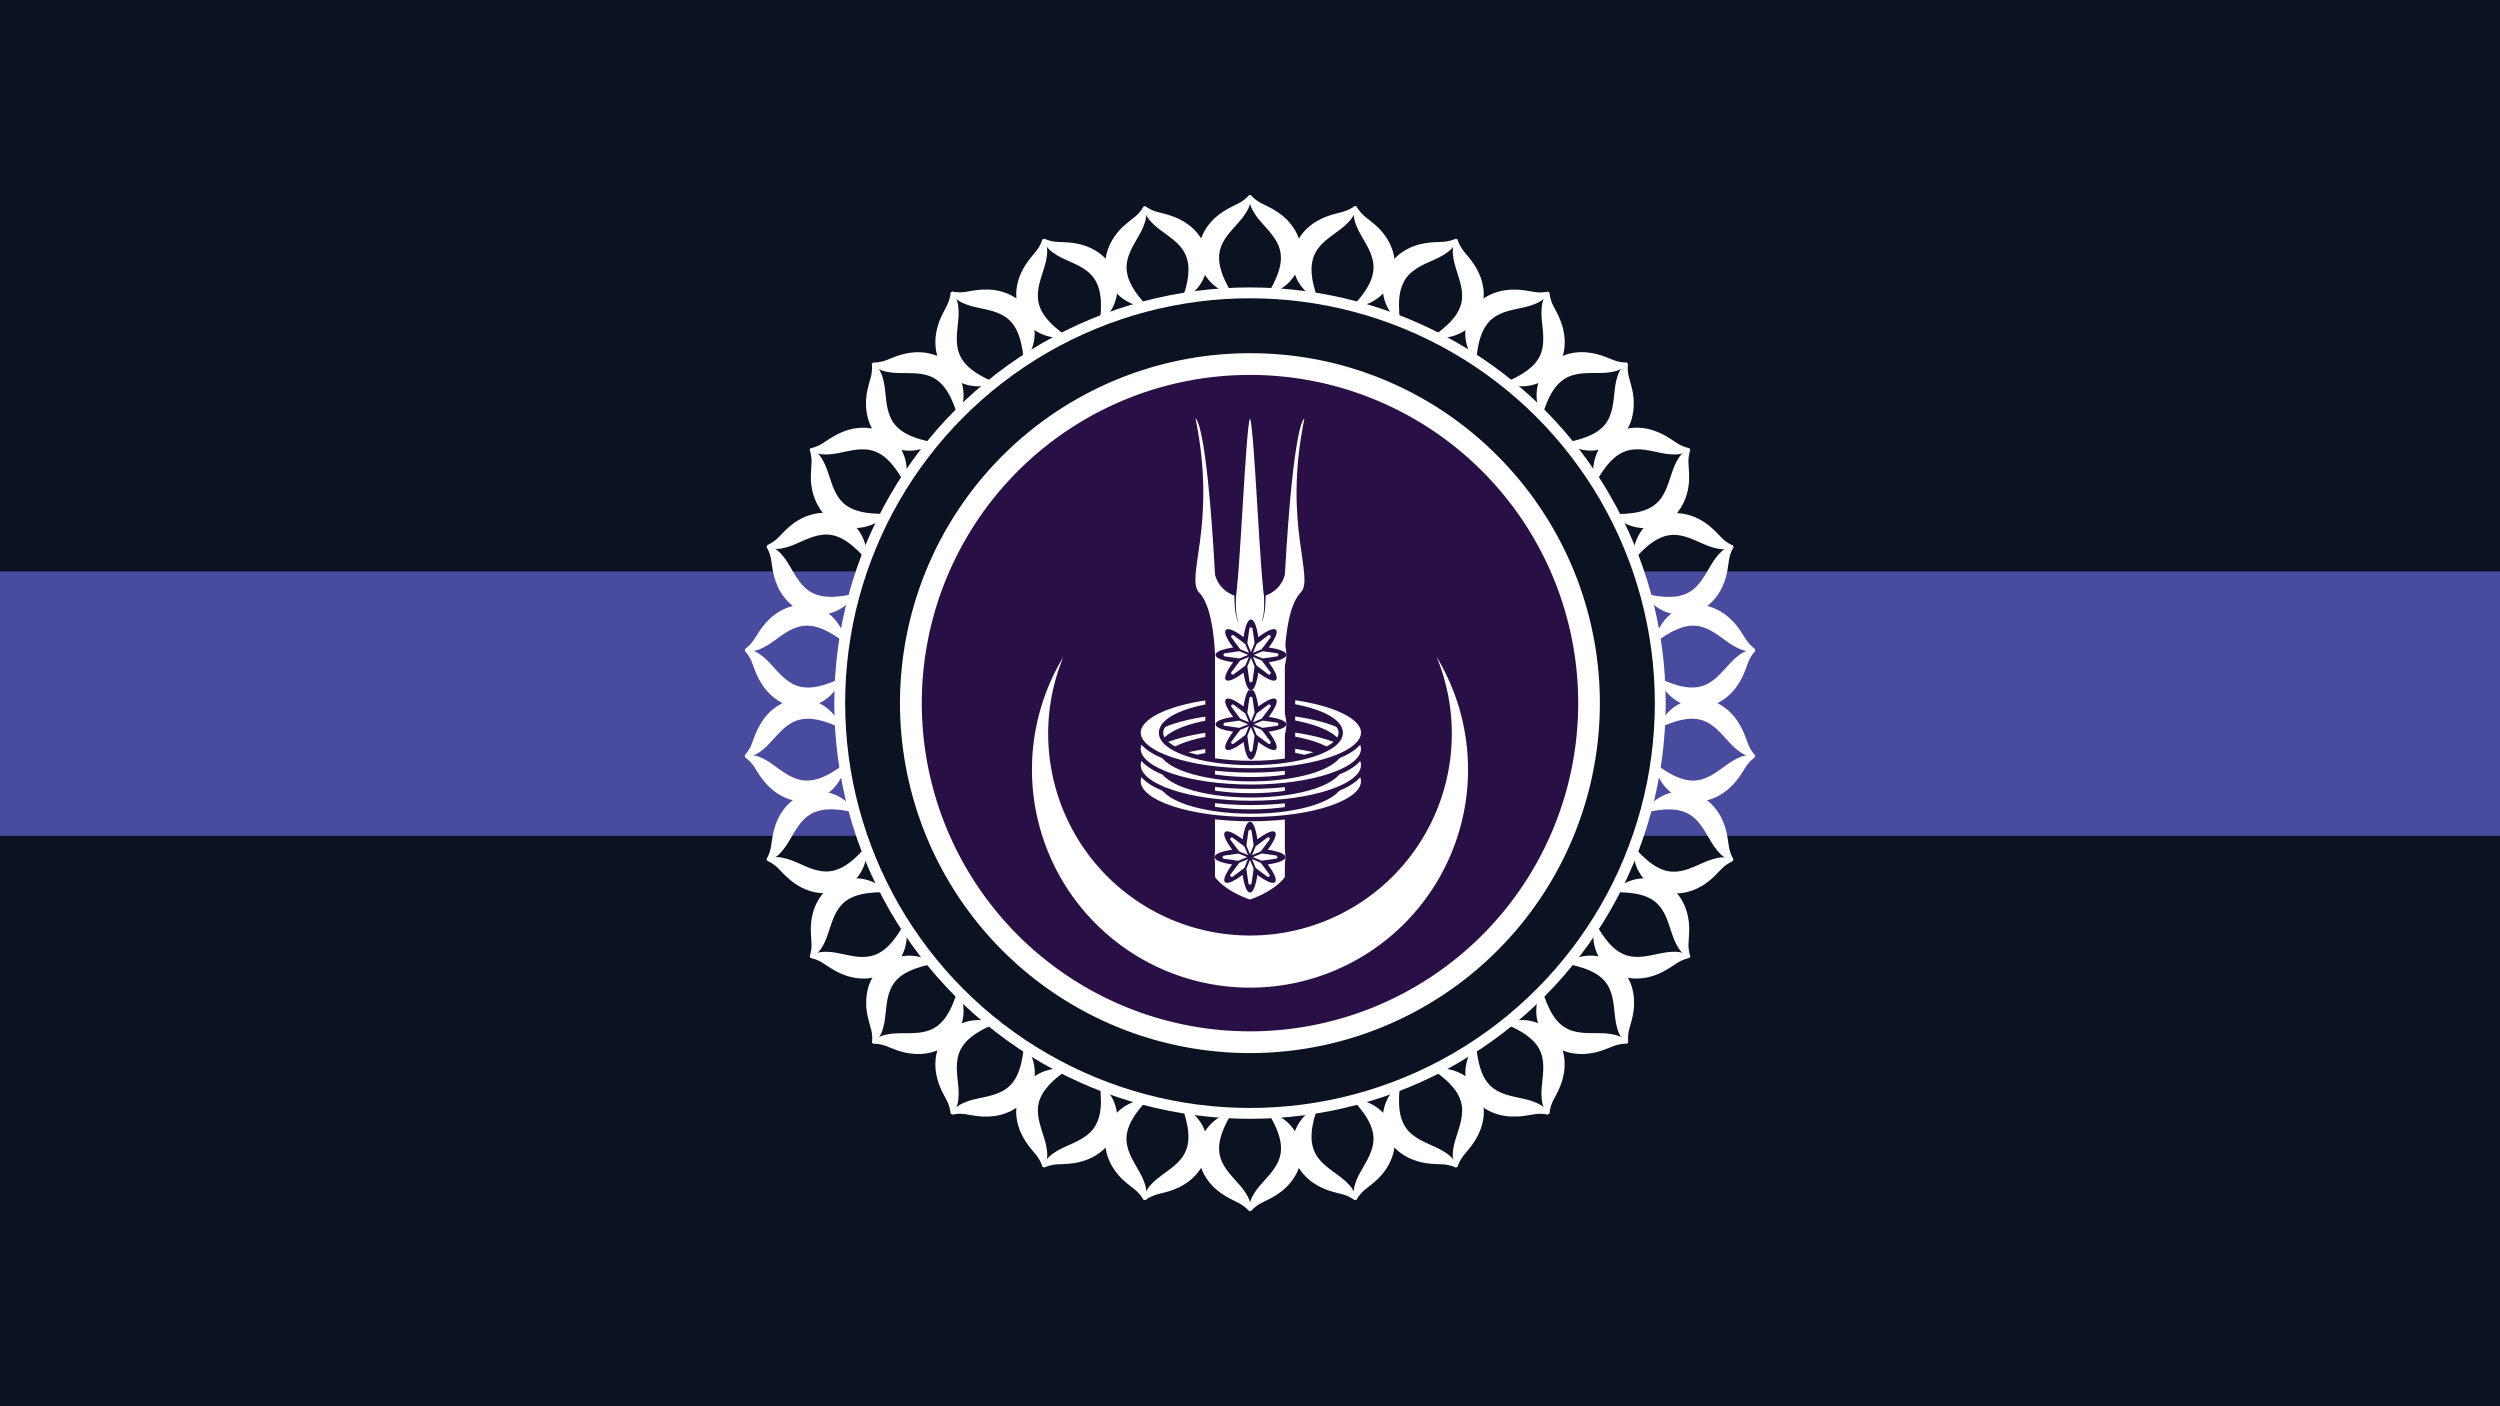
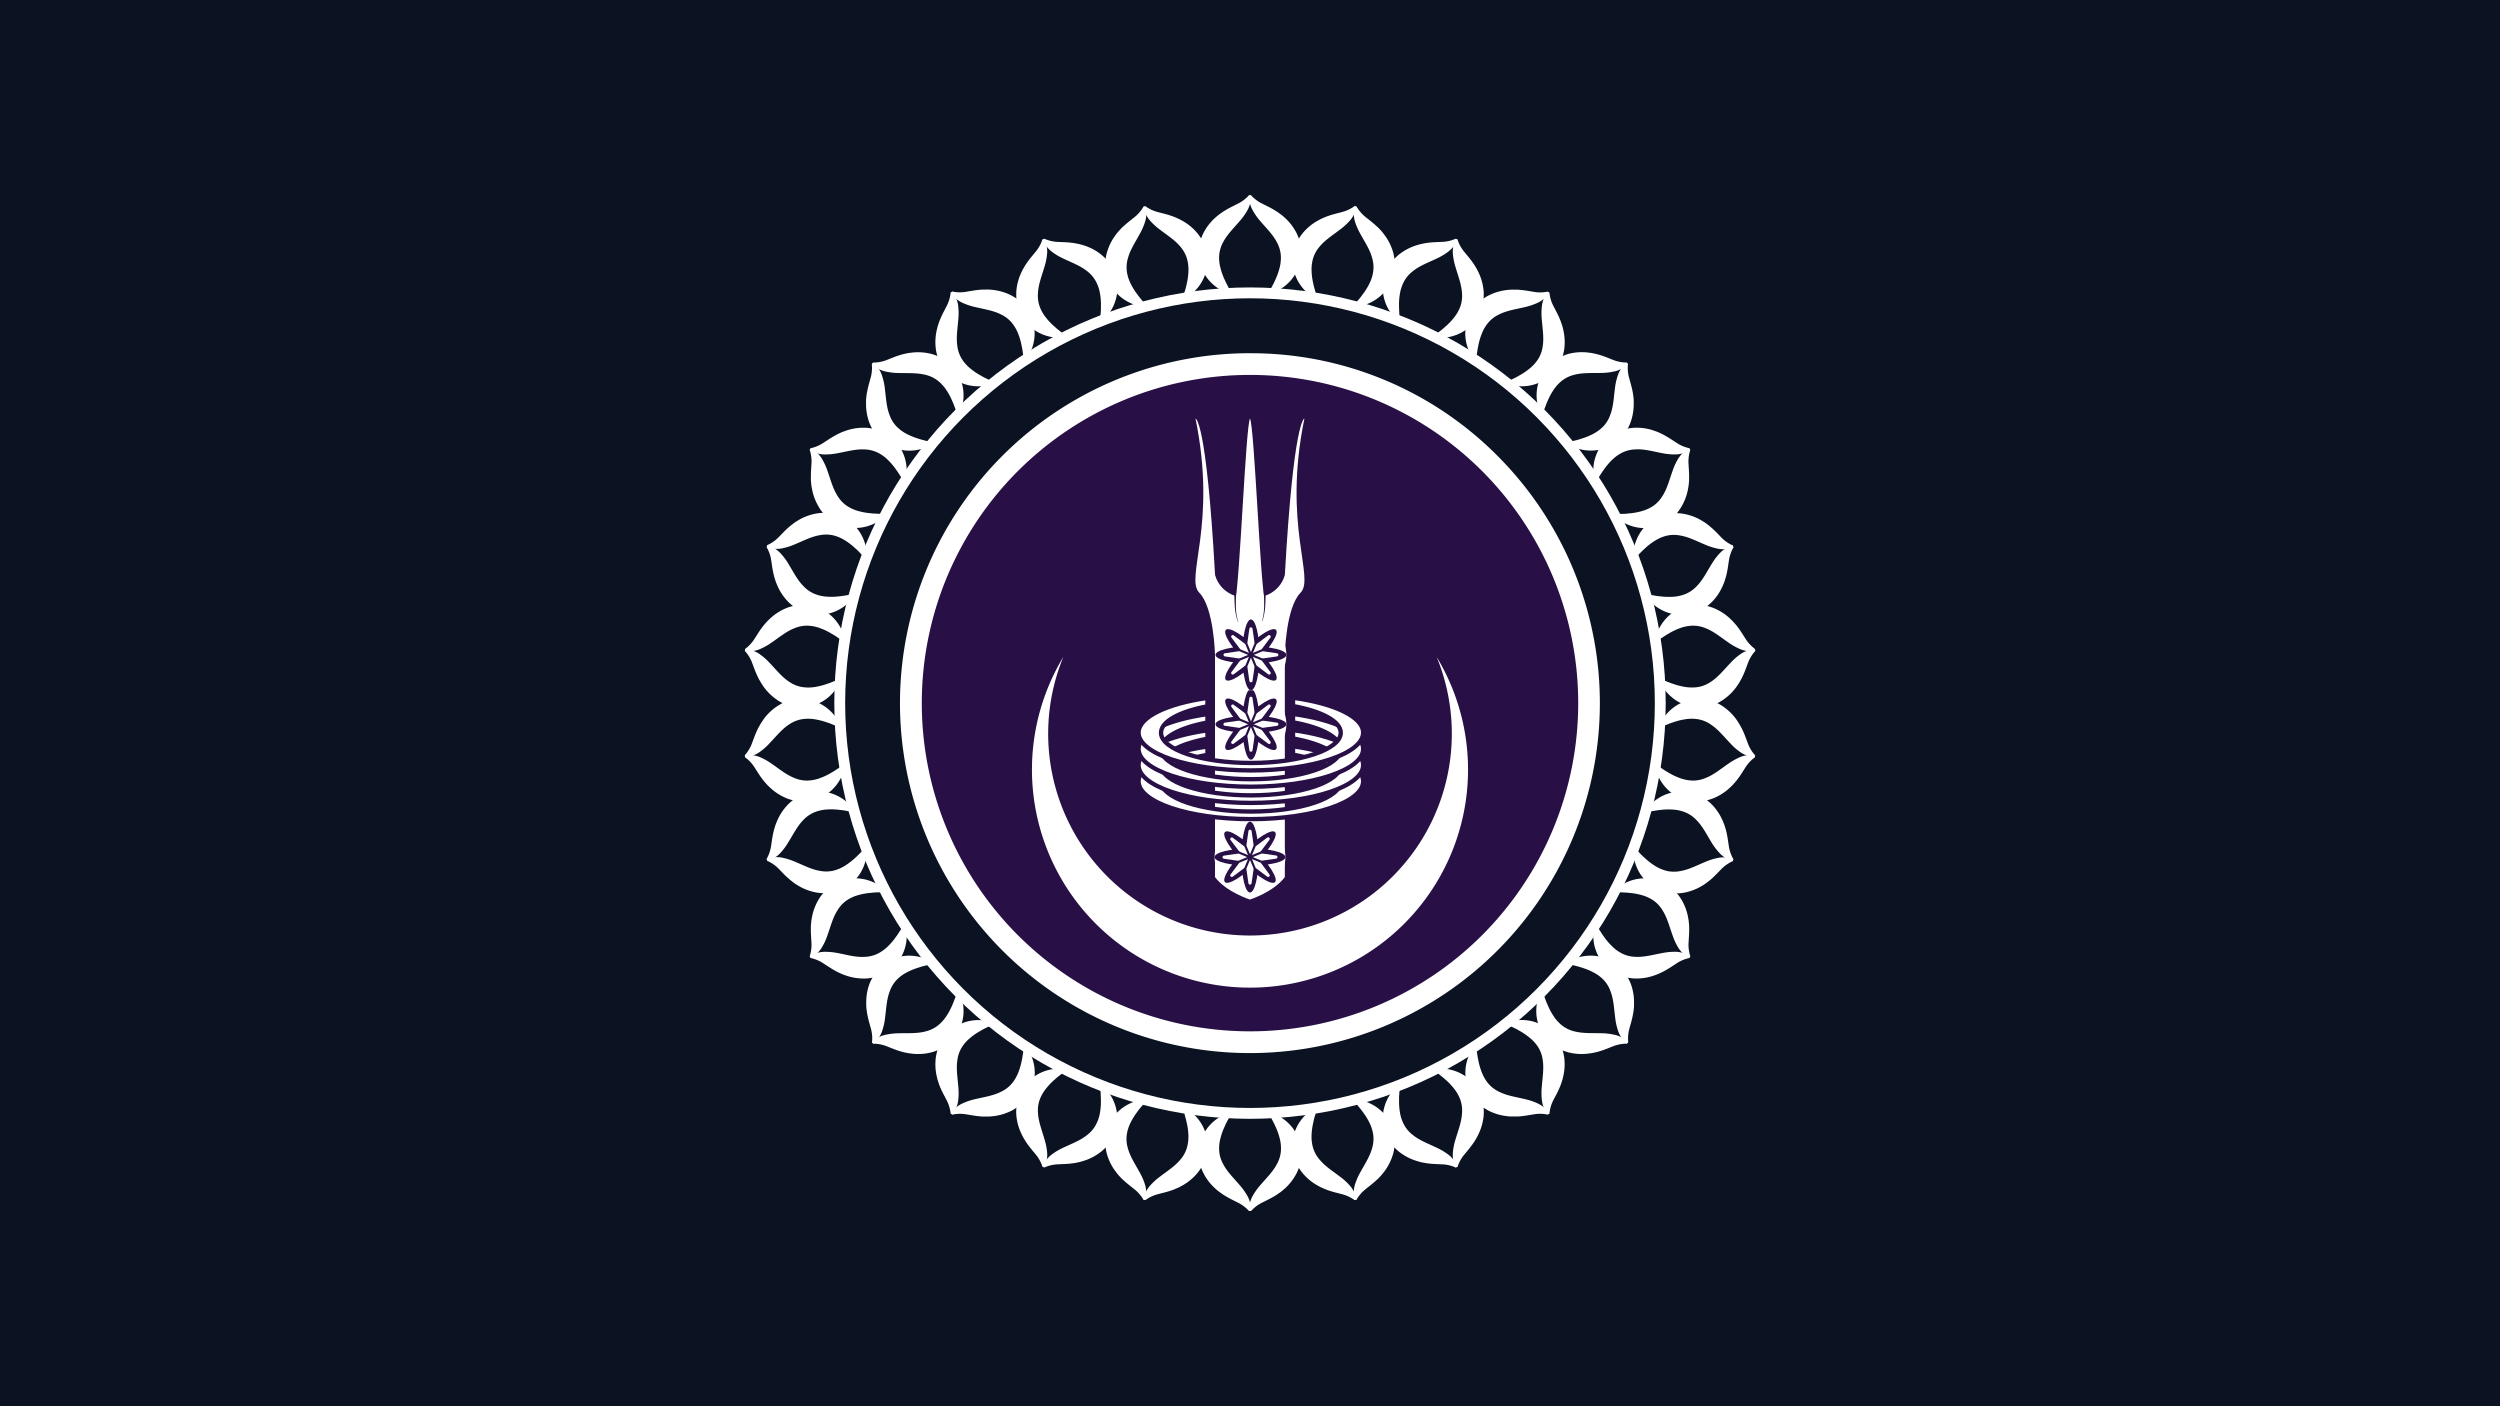
<svg xmlns="http://www.w3.org/2000/svg" id="Layer_1" data-name="Layer 1" viewBox="0 0 1152 648">
  <rect x="0" y="0" width="1152" height="648" fill="#808080" stroke="none" />
  <defs>
    <style>.cls-1,.cls-3{fill:#0b1322;}.cls-2{fill:#494b9e;}.cls-3{stroke:#fff;stroke-width:5px;}.cls-3,.cls-6,.cls-7{stroke-miterlimit:10;}.cls-4{fill:#281046;}.cls-5,.cls-6{fill:#fff;}.cls-6,.cls-7{stroke:#281046;}.cls-6{stroke-width:2px;}.cls-7{fill:none;}</style>
  </defs>
  <title>Flag of the Tvolai Technocracy</title>
  <rect class="cls-1" width="1152" height="648" transform="translate(1152 648) rotate(180)" />
-   <rect class="cls-2" y="263.31" width="1152" height="121.84" />
  <circle class="cls-3" cx="576" cy="324" r="189.05" />
  <circle class="cls-4" cx="576" cy="324" r="156.24" />
  <path class="cls-5" d="M576,172.76A151.24,151.24,0,1,1,424.76,324,151.24,151.24,0,0,1,576,172.76m0-10A161.25,161.25,0,1,0,690,210a160.15,160.15,0,0,0-114-47.23Z" transform="translate(0 0)" />
  <path class="cls-5" d="M490,302.69a93,93,0,1,0,172,0,100.47,100.47,0,1,1-172,0Z" transform="translate(0 0)" />
  <path class="cls-5" d="M550.89,192.87s5,0,9,71.91c0,0,2,10.84,16.09,10.84s16.09-10.84,16.09-10.84c4.06-71.91,9-71.91,9-71.91-10.14,49.25,5,73.39-1.8,80.28s-7.22,28.61-7.22,28.61V404.17c-5.18,6.89-16.09,10.34-16.09,10.34s-10.91-3.45-16.09-10.34V301.76s-.45-21.71-7.22-28.61S561,242.12,550.89,192.87Z" transform="translate(0 0)" />
  <path class="cls-5" d="M576,192.87c-2,3.94-4.65,74.37-6.74,83.24L576,282l6.74-5.91C580.65,267.24,578,196.81,576,192.87Z" transform="translate(0 0)" />
  <path class="cls-4" d="M569.76,269.65c-.09,3.31-.35,6.58-.26,9.85a28.32,28.32,0,0,0,.51,4.86,12,12,0,0,0,1.86,4.5,12,12,0,0,1-2.1-4.44,27.93,27.93,0,0,1-.77-4.9c-.26-3.29-.16-6.6-.24-9.87Z" transform="translate(0 0)" />
  <path class="cls-4" d="M583.24,269.65c-.08,3.27,0,6.58-.24,9.87a27.93,27.93,0,0,1-.77,4.9,12,12,0,0,1-2.1,4.44,12,12,0,0,0,1.86-4.5,28.32,28.32,0,0,0,.51-4.86c.09-3.27-.17-6.54-.26-9.85Z" transform="translate(0 0)" />
  <path class="cls-6" d="M595.82,343.91v3.83c13.09,2.34,22,7,22,12.3,0,7.69-18.53,13.92-41.4,13.92S535,367.73,535,360c0-5.25,8.64-9.82,21.4-12.19V344c-18.65,2.63-31.75,8.83-31.75,16.05,0,9.61,23.16,17.4,51.74,17.4s51.75-7.79,51.75-17.4C628.18,352.74,614.79,346.49,595.82,343.91Z" transform="translate(0 0)" />
  <path class="cls-6" d="M595.82,336.45v3.83c13.09,2.34,22,7,22,12.3,0,7.69-18.53,13.92-41.4,13.92S535,360.27,535,352.58c0-5.25,8.64-9.82,21.4-12.19v-3.86c-18.65,2.63-31.75,8.82-31.75,16.05,0,9.61,23.16,17.4,51.74,17.4s51.75-7.79,51.75-17.4C628.18,345.28,614.79,339,595.82,336.45Z" transform="translate(0 0)" />
  <path class="cls-6" d="M595.82,329v3.84c13.09,2.33,22,7,22,12.3,0,7.69-18.53,13.92-41.4,13.92S535,352.81,535,345.12c0-5.25,8.64-9.82,21.4-12.19v-3.87c-18.65,2.63-31.75,8.83-31.75,16.06,0,9.61,23.16,17.4,51.74,17.4s51.75-7.79,51.75-17.4C628.18,337.81,614.79,331.56,595.82,329Z" transform="translate(0 0)" />
  <path class="cls-6" d="M595.82,321.52v3.83c13.09,2.34,22,7,22,12.3,0,7.69-18.53,13.93-41.4,13.93S535,345.34,535,337.65c0-5.24,8.64-9.81,21.4-12.19V321.6c-18.65,2.63-31.75,8.83-31.75,16,0,9.62,23.16,17.41,51.74,17.41s51.75-7.79,51.75-17.41C628.18,330.35,614.79,324.1,595.82,321.52Z" transform="translate(0 0)" />
  <circle class="cls-5" cx="576" cy="394.95" r="16.32" />
  <ellipse class="cls-4" cx="576" cy="394.95" rx="3.93" ry="16.32" />
  <ellipse class="cls-4" cx="576" cy="394.95" rx="16.32" ry="3.93" transform="translate(-110.57 522.97) rotate(-45)" />
  <ellipse class="cls-4" cx="576" cy="394.95" rx="3.93" ry="16.32" transform="translate(-110.57 522.97) rotate(-45)" />
  <ellipse class="cls-4" cx="576" cy="394.95" rx="16.32" ry="3.93" />
  <path class="cls-5" d="M576.72,382.91l.93,6.43a.73.73,0,0,0,1.16.48l5.19-3.89a.73.73,0,0,1,1,1l-3.89,5.2a.73.73,0,0,0,.48,1.16l6.42.92a.73.73,0,0,1,0,1.45l-6.42.92a.73.73,0,0,0-.48,1.16L585,403a.73.73,0,0,1-1,1l-5.19-3.89a.73.73,0,0,0-1.16.48l-.93,6.43a.73.73,0,0,1-1.44,0l-.93-6.43a.73.73,0,0,0-1.16-.48L568,404a.73.73,0,0,1-1-1l3.89-5.2a.73.73,0,0,0-.48-1.16l-6.42-.92a.73.73,0,0,1,0-1.45l6.42-.92a.73.73,0,0,0,.48-1.16L567,387a.73.73,0,0,1,1-1l5.19,3.89a.73.73,0,0,0,1.16-.48l.93-6.43A.73.73,0,0,1,576.72,382.91Z" transform="translate(0 0)" />
  <line class="cls-7" x1="572.6" y1="386.75" x2="579.4" y2="403.16" />
  <line class="cls-7" x1="579.4" y1="386.75" x2="572.6" y2="403.16" />
  <line class="cls-7" x1="584.2" y1="391.56" x2="567.8" y2="398.35" />
  <line class="cls-7" x1="584.2" y1="398.35" x2="567.8" y2="391.56" />
  <circle class="cls-5" cx="576.43" cy="333.75" r="16.32" />
  <ellipse class="cls-4" cx="576.43" cy="333.75" rx="3.93" ry="16.32" />
  <ellipse class="cls-4" cx="576.43" cy="333.75" rx="3.93" ry="16.32" transform="translate(-67.16 505.35) rotate(-45)" />
  <ellipse class="cls-4" cx="576.43" cy="333.75" rx="16.32" ry="3.93" transform="translate(-67.16 505.35) rotate(-45)" />
  <ellipse class="cls-4" cx="576.43" cy="333.75" rx="16.32" ry="3.93" />
  <path class="cls-5" d="M575.71,321.7l-.92,6.43a.73.73,0,0,1-1.16.48l-5.2-3.89a.73.73,0,0,0-1,1l3.89,5.2a.73.73,0,0,1-.48,1.16l-6.43.92a.73.73,0,0,0,0,1.45l6.43.92a.73.73,0,0,1,.48,1.16l-3.89,5.2a.73.73,0,0,0,1,1l5.2-3.89a.73.73,0,0,1,1.16.48l.92,6.43a.73.73,0,0,0,1.45,0l.92-6.43a.73.73,0,0,1,1.16-.48l5.2,3.89a.73.73,0,0,0,1-1l-3.89-5.2a.73.73,0,0,1,.48-1.16l6.43-.92a.73.73,0,0,0,0-1.45l-6.43-.92a.73.73,0,0,1-.48-1.16l3.89-5.2a.73.73,0,0,0-1-1l-5.2,3.89a.73.73,0,0,1-1.16-.48l-.92-6.43A.73.73,0,0,0,575.71,321.7Z" transform="translate(0 0)" />
  <line class="cls-7" x1="579.83" y1="325.54" x2="573.04" y2="341.95" />
  <line class="cls-7" x1="573.04" y1="325.54" x2="579.83" y2="341.95" />
  <line class="cls-7" x1="568.23" y1="330.35" x2="584.64" y2="337.14" />
  <line class="cls-7" x1="568.23" y1="337.14" x2="584.64" y2="330.35" />
  <circle class="cls-5" cx="576.43" cy="301.77" r="16.32" />
  <ellipse class="cls-4" cx="576.43" cy="301.77" rx="3.93" ry="16.32" />
  <ellipse class="cls-4" cx="576.43" cy="301.77" rx="3.93" ry="16.32" transform="translate(-44.55 495.99) rotate(-45)" />
  <ellipse class="cls-4" cx="576.43" cy="301.77" rx="16.32" ry="3.93" transform="translate(-44.55 495.99) rotate(-45)" />
  <ellipse class="cls-4" cx="576.43" cy="301.77" rx="16.32" ry="3.93" />
  <path class="cls-5" d="M575.71,289.73l-.92,6.42a.73.73,0,0,1-1.16.48l-5.2-3.89a.73.73,0,0,0-1,1l3.89,5.2a.73.73,0,0,1-.48,1.16l-6.43.93a.73.73,0,0,0,0,1.44l6.43.93a.73.73,0,0,1,.48,1.16l-3.89,5.19a.73.73,0,0,0,1,1l5.2-3.9a.73.73,0,0,1,1.16.49l.92,6.42a.73.73,0,0,0,1.45,0l.92-6.42a.73.73,0,0,1,1.16-.49l5.2,3.9a.73.73,0,0,0,1-1l-3.89-5.19a.73.73,0,0,1,.48-1.16l6.43-.93a.73.73,0,0,0,0-1.44l-6.43-.93a.73.73,0,0,1-.48-1.16l3.89-5.2a.73.73,0,0,0-1-1l-5.2,3.89a.73.73,0,0,1-1.16-.48l-.92-6.42A.73.73,0,0,0,575.71,289.73Z" transform="translate(0 0)" />
  <line class="cls-7" x1="579.83" y1="293.57" x2="573.04" y2="309.97" />
  <line class="cls-7" x1="573.04" y1="293.57" x2="579.83" y2="309.97" />
  <line class="cls-7" x1="568.23" y1="298.37" x2="584.64" y2="305.17" />
  <line class="cls-7" x1="568.23" y1="305.17" x2="584.64" y2="298.37" />
  <path class="cls-5" d="M585.42,512.72a19.5,19.5,0,0,1,7,3.71,20.08,20.08,0,0,1,5.06,6.21,19.08,19.08,0,0,1,2.19,8.88,20.83,20.83,0,0,1-.17,2.49c-.13.82-.28,1.65-.46,2.46s-.47,1.6-.76,2.35a22.68,22.68,0,0,1-1,2.17,24.48,24.48,0,0,1-5.13,6.59c-.46.42-.91.79-1.37,1.18s-.9.71-1.35,1-.9.64-1.33.92l-1.31.79c-1.74,1-3.38,1.77-5,2.6a17,17,0,0,0-5.24,3.9h-1a13.75,13.75,0,0,1,1.45-6.45,28.84,28.84,0,0,1,3.74-5.38c2.79-3.27,5.85-6.21,7.71-9.82a14.89,14.89,0,0,0,1.77-5.68,18.29,18.29,0,0,0-.51-6,30.62,30.62,0,0,0-2.11-5.83c-.39-1-.93-1.87-1.39-2.81s-1-1.83-1.58-2.74Z" transform="translate(0 0)" />
  <path class="cls-5" d="M567.42,513.28c-.53.91-1.07,1.81-1.58,2.74s-1,1.85-1.39,2.82a29.59,29.59,0,0,0-2.1,5.82,18,18,0,0,0-.52,6,14.89,14.89,0,0,0,1.77,5.68c1.85,3.61,4.93,6.55,7.7,9.83a28,28,0,0,1,3.75,5.37A13.75,13.75,0,0,1,576.5,558h-1a16.93,16.93,0,0,0-5.22-3.91c-1.64-.84-3.28-1.6-5-2.61l-1.31-.79c-.44-.27-.89-.61-1.33-.91s-.93-.66-1.36-1-.9-.76-1.37-1.18a24.64,24.64,0,0,1-5.14-6.58,22.72,22.72,0,0,1-1-2.17c-.29-.75-.53-1.56-.76-2.34s-.34-1.65-.47-2.47a20.81,20.81,0,0,1-.16-2.49,18.91,18.91,0,0,1,2.18-8.89,19.94,19.94,0,0,1,5.06-6.21,19.57,19.57,0,0,1,7-3.7Z" transform="translate(0 0)" />
  <path class="cls-5" d="M584.58,134.72c.53-.91,1.07-1.81,1.58-2.74s1-1.85,1.39-2.81a30.62,30.62,0,0,0,2.11-5.83,18.29,18.29,0,0,0,.51-6,14.89,14.89,0,0,0-1.77-5.68c-1.86-3.61-4.92-6.55-7.71-9.82A28.84,28.84,0,0,1,577,96.45,13.75,13.75,0,0,1,575.5,90h1a17,17,0,0,0,5.24,3.9c1.64.83,3.28,1.59,5,2.6l1.31.79c.43.28.89.62,1.33.92s.92.66,1.35,1,.91.76,1.37,1.18a24.48,24.48,0,0,1,5.13,6.59,22.68,22.68,0,0,1,1,2.17c.29.75.54,1.56.76,2.35s.33,1.64.46,2.46a20.83,20.83,0,0,1,.17,2.49,19.08,19.08,0,0,1-2.19,8.88,20.08,20.08,0,0,1-5.06,6.21,19.5,19.5,0,0,1-7,3.71Z" transform="translate(0 0)" />
  <path class="cls-5" d="M566.58,135.28a19.57,19.57,0,0,1-7-3.7,19.94,19.94,0,0,1-5.06-6.21,18.91,18.91,0,0,1-2.18-8.89,20.81,20.81,0,0,1,.16-2.49c.13-.82.28-1.65.47-2.47s.47-1.59.76-2.34a22.72,22.72,0,0,1,1-2.17,24.64,24.64,0,0,1,5.14-6.58c.47-.42.91-.79,1.37-1.18s.91-.7,1.36-1,.89-.64,1.33-.91l1.31-.79c1.74-1,3.38-1.77,5-2.61A16.93,16.93,0,0,0,575.5,90h1a13.75,13.75,0,0,1-1.45,6.45,28,28,0,0,1-3.75,5.37c-2.77,3.28-5.85,6.22-7.7,9.83a14.89,14.89,0,0,0-1.77,5.68,18,18,0,0,0,.52,6,29.59,29.59,0,0,0,2.1,5.82c.4,1,.93,1.88,1.39,2.82s1,1.83,1.58,2.74Z" transform="translate(0 0)" />
  <path class="cls-5" d="M624.45,506.64a19.32,19.32,0,0,1,7.58,2.18,19.85,19.85,0,0,1,6.24,5,19,19,0,0,1,4,8.23,20.39,20.39,0,0,1,.35,2.47c0,.83.07,1.67.06,2.51s-.12,1.66-.25,2.45-.3,1.6-.52,2.33a24.67,24.67,0,0,1-3.64,7.51c-.37.51-.73,1-1.1,1.44s-.74.88-1.11,1.29-.75.81-1.11,1.17l-1.12,1c-1.49,1.35-2.94,2.43-4.37,3.59a17,17,0,0,0-4.31,4.9l-1,.21a13.69,13.69,0,0,1,.08-6.61,28.57,28.57,0,0,1,2.54-6c2.05-3.77,4.43-7.29,5.49-11.21a14.72,14.72,0,0,0,.56-5.93,18.23,18.23,0,0,0-1.75-5.77,30.28,30.28,0,0,0-3.28-5.25c-.58-.87-1.3-1.64-1.94-2.47s-1.41-1.57-2.11-2.35Z" transform="translate(0 0)" />
  <path class="cls-5" d="M607,510.93c-.33,1-.67,2-1,3s-.59,2-.77,3.05a29.21,29.21,0,0,0-.86,6.13,18.1,18.1,0,0,0,.75,6,14.85,14.85,0,0,0,2.91,5.2c2.57,3.15,6.18,5.38,9.58,8a28.4,28.4,0,0,1,4.78,4.47,13.83,13.83,0,0,1,2.76,6l-1,.21a16.89,16.89,0,0,0-5.91-2.74c-1.78-.48-3.55-.88-5.46-1.5l-1.45-.51c-.48-.17-1-.41-1.49-.62s-1-.44-1.54-.71-1-.56-1.59-.88a24.49,24.49,0,0,1-6.39-5.36,23.93,23.93,0,0,1-1.43-1.92c-.44-.67-.84-1.41-1.24-2.13s-.66-1.54-1-2.32a22.55,22.55,0,0,1-.68-2.4,19.06,19.06,0,0,1,.28-9.15,19.94,19.94,0,0,1,3.67-7.13,19.4,19.4,0,0,1,6.06-5.06Z" transform="translate(0 0)" />
  <path class="cls-5" d="M545,137.07c.33-1,.67-2,1-3s.59-2,.78-3a29.86,29.86,0,0,0,.85-6.13,17.84,17.84,0,0,0-.75-6,14.85,14.85,0,0,0-2.91-5.2c-2.57-3.14-6.18-5.39-9.58-8a28,28,0,0,1-4.78-4.47,13.83,13.83,0,0,1-2.76-6l1-.21a17.18,17.18,0,0,0,5.93,2.73c1.78.47,3.55.87,5.45,1.5l1.45.5c.48.18,1,.41,1.49.62s1,.45,1.54.72l1.59.87a24.56,24.56,0,0,1,6.38,5.38,23.25,23.25,0,0,1,1.42,1.92c.44.67.85,1.41,1.23,2.14s.67,1.54,1,2.31a20.92,20.92,0,0,1,.67,2.4,18.93,18.93,0,0,1-.29,9.15,20.13,20.13,0,0,1-3.66,7.12,19.21,19.21,0,0,1-6,5.07Z" transform="translate(0 0)" />
  <path class="cls-5" d="M527.55,141.36A19.47,19.47,0,0,1,520,139.2a19.94,19.94,0,0,1-6.25-5,18.85,18.85,0,0,1-4-8.24,22.26,22.26,0,0,1-.36-2.47c0-.83-.07-1.67-.06-2.51s.13-1.66.26-2.45.3-1.61.53-2.33a24.69,24.69,0,0,1,3.66-7.51c.37-.5.73-1,1.09-1.44s.75-.87,1.12-1.28.74-.82,1.11-1.17l1.12-1c1.49-1.34,2.94-2.44,4.37-3.59a17.14,17.14,0,0,0,4.29-4.91l1-.21a13.81,13.81,0,0,1-.08,6.61,28.09,28.09,0,0,1-2.55,6c-2,3.77-4.43,7.29-5.48,11.21a14.71,14.71,0,0,0-.55,5.93,17.83,17.83,0,0,0,1.74,5.76,30,30,0,0,0,3.28,5.26c.58.87,1.3,1.64,1.94,2.47s1.41,1.57,2.11,2.35Z" transform="translate(0 0)" />
  <path class="cls-5" d="M661.36,492.58a19.3,19.3,0,0,1,7.87.55,20.13,20.13,0,0,1,7.15,3.61A19.13,19.13,0,0,1,682,504a21.1,21.1,0,0,1,.86,2.34c.22.8.42,1.62.58,2.44a22.89,22.89,0,0,1,.26,2.45,21.11,21.11,0,0,1,0,2.39,24.49,24.49,0,0,1-2,8.1c-.25.58-.51,1.1-.77,1.64a16.65,16.65,0,0,1-.83,1.49c-.27.46-.55.95-.83,1.38l-.88,1.26c-1.18,1.62-2.37,3-3.53,4.41a17.1,17.1,0,0,0-3.2,5.7l-.91.4a13.75,13.75,0,0,1-1.3-6.48,28,28,0,0,1,1.24-6.43c1.21-4.12,2.81-8.06,3-12.11A14.57,14.57,0,0,0,673,507a18,18,0,0,0-2.91-5.28,30.18,30.18,0,0,0-4.29-4.47c-.76-.72-1.62-1.33-2.42-2s-1.7-1.24-2.55-1.87Z" transform="translate(0 0)" />
  <path class="cls-5" d="M645.14,500.4c-.1,1.05-.23,2.1-.32,3.15s-.16,2.09-.12,3.14a30.17,30.17,0,0,0,.44,6.17,18,18,0,0,0,2,5.7,14.62,14.62,0,0,0,3.93,4.47c3.16,2.55,7.16,4,11,5.85a28.48,28.48,0,0,1,5.6,3.38,13.79,13.79,0,0,1,4,5.31l-.91.4a17.08,17.08,0,0,0-6.36-1.45c-1.83-.09-3.65-.12-5.64-.33l-1.53-.2c-.51-.07-1.05-.2-1.58-.29s-1.12-.22-1.66-.38-1.14-.33-1.73-.53a24.36,24.36,0,0,1-7.38-3.92c-.61-.45-1.2-1-1.79-1.57s-1.12-1.21-1.65-1.83-1-1.37-1.43-2.07a22,22,0,0,1-1.16-2.2,19.05,19.05,0,0,1-1.63-9,20.13,20.13,0,0,1,2.1-7.74,19.35,19.35,0,0,1,4.88-6.21Z" transform="translate(0 0)" />
  <path class="cls-5" d="M506.86,147.6c.1-1,.23-2.1.32-3.15s.16-2.09.12-3.14a29.62,29.62,0,0,0-.44-6.18,18.07,18.07,0,0,0-2-5.69A14.62,14.62,0,0,0,501,125c-3.16-2.55-7.16-4-11-5.85a28,28,0,0,1-5.6-3.38,13.79,13.79,0,0,1-3.95-5.31l.91-.4a17.09,17.09,0,0,0,6.37,1.43c1.84.09,3.65.12,5.64.33l1.53.19c.5.08,1.05.2,1.58.3a16.6,16.6,0,0,1,1.66.39c.58.17,1.14.32,1.73.52a24.63,24.63,0,0,1,7.37,3.94,23.44,23.44,0,0,1,1.78,1.58,22.15,22.15,0,0,1,1.65,1.83c.5.67,1,1.37,1.43,2.06a22.2,22.2,0,0,1,1.16,2.21,19,19,0,0,1,1.61,9,20,20,0,0,1-2.09,7.73,19.42,19.42,0,0,1-4.86,6.21Z" transform="translate(0 0)" />
  <path class="cls-5" d="M490.64,155.42a19.34,19.34,0,0,1-7.88-.53,20,20,0,0,1-7.16-3.62A19.06,19.06,0,0,1,470,144c-.35-.75-.58-1.56-.86-2.35s-.41-1.62-.58-2.44-.22-1.65-.25-2.45,0-1.63,0-2.39a24.73,24.73,0,0,1,2-8.1c.25-.57.51-1.09.77-1.64s.55-1,.83-1.48.55-1,.84-1.38l.87-1.26c1.18-1.62,2.37-3,3.53-4.42a16.92,16.92,0,0,0,3.18-5.7l.91-.4a13.87,13.87,0,0,1,1.3,6.48,28,28,0,0,1-1.24,6.43c-1.2,4.12-2.81,8.06-3,12.11A14.75,14.75,0,0,0,479,141a18,18,0,0,0,2.91,5.28,29.22,29.22,0,0,0,4.3,4.46c.75.73,1.61,1.34,2.41,2s1.7,1.24,2.55,1.87Z" transform="translate(0 0)" />
  <path class="cls-5" d="M694.55,471.15a19.33,19.33,0,0,1,7.81-1.1,20,20,0,0,1,7.74,2.05,18.91,18.91,0,0,1,7,5.9,20.82,20.82,0,0,1,1.33,2.11c.38.74.74,1.5,1.08,2.26s.56,1.57.76,2.35.38,1.58.48,2.34a24.48,24.48,0,0,1-.28,8.34c-.13.62-.27,1.18-.41,1.77s-.32,1.1-.5,1.63-.34,1-.53,1.51l-.6,1.42c-.81,1.83-1.69,3.42-2.53,5A17.14,17.14,0,0,0,714,513l-.81.58a13.6,13.6,0,0,1-2.62-6.07,28.77,28.77,0,0,1-.13-6.55c.33-4.28,1.08-8.46.45-12.47a14.68,14.68,0,0,0-1.9-5.64,17.86,17.86,0,0,0-4-4.56,29.24,29.24,0,0,0-5.13-3.47c-.88-.56-1.85-1-2.78-1.46s-1.92-.86-2.88-1.3Z" transform="translate(0 0)" />
  <path class="cls-5" d="M680.31,482.17c.11,1.05.2,2.1.34,3.15s.28,2.08.53,3.09a29.91,29.91,0,0,0,1.72,5.95,18,18,0,0,0,3.11,5.16,14.74,14.74,0,0,0,4.78,3.56c3.62,1.84,7.83,2.41,12,3.42a28.25,28.25,0,0,1,6.19,2.15,13.77,13.77,0,0,1,5,4.37l-.81.58a17.1,17.1,0,0,0-6.52-.09c-1.82.28-3.6.63-5.6.84l-1.53.13c-.51,0-1.07,0-1.61,0s-1.14,0-1.7,0-1.18-.08-1.8-.15a24.61,24.61,0,0,1-8-2.3c-.69-.31-1.39-.77-2.08-1.17s-1.35-.95-2-1.45-1.23-1.13-1.82-1.72a22.17,22.17,0,0,1-1.6-1.91,19,19,0,0,1-3.46-8.48,20.09,20.09,0,0,1,.44-8,19.58,19.58,0,0,1,3.48-7.1Z" transform="translate(0 0)" />
  <path class="cls-5" d="M471.69,165.83c-.11-1.05-.2-2.1-.34-3.15s-.28-2.08-.53-3.09a29.91,29.91,0,0,0-1.72-6,18,18,0,0,0-3.11-5.16,14.74,14.74,0,0,0-4.78-3.56c-3.62-1.83-7.83-2.41-12-3.42a28.25,28.25,0,0,1-6.19-2.15,13.77,13.77,0,0,1-5-4.37l.81-.58a16.89,16.89,0,0,0,6.53.07c1.82-.29,3.6-.64,5.59-.84l1.53-.13c.51,0,1.08,0,1.61,0a16.07,16.07,0,0,1,1.7,0c.6,0,1.18.08,1.81.15a24.63,24.63,0,0,1,8,2.32c.69.32,1.39.77,2.08,1.17s1.35,1,2,1.46,1.24,1.13,1.82,1.72a19.38,19.38,0,0,1,1.6,1.92,19.08,19.08,0,0,1,3.45,8.47,20.09,20.09,0,0,1-.44,8,19.57,19.57,0,0,1-3.46,7.09Z" transform="translate(0 0)" />
  <path class="cls-5" d="M457.45,176.85a19.2,19.2,0,0,1-7.82,1.12,20,20,0,0,1-7.75-2.05,19.1,19.1,0,0,1-7-5.91,24.06,24.06,0,0,1-1.32-2.11c-.38-.74-.75-1.5-1.08-2.27s-.56-1.57-.76-2.35-.38-1.58-.47-2.34a24.69,24.69,0,0,1,.3-8.34c.13-.62.27-1.18.41-1.76s.33-1.1.5-1.63.34-1.05.54-1.52l.59-1.42c.81-1.83,1.7-3.42,2.53-5.06a16.91,16.91,0,0,0,1.92-6.23l.81-.58a13.72,13.72,0,0,1,2.62,6.07,28.77,28.77,0,0,1,.13,6.55c-.33,4.28-1.08,8.46-.45,12.47a14.85,14.85,0,0,0,1.9,5.64,18,18,0,0,0,3.95,4.56,29.24,29.24,0,0,0,5.13,3.47c.88.55,1.85,1,2.78,1.46s1.92.86,2.88,1.3Z" transform="translate(0 0)" />
  <path class="cls-5" d="M722.55,443.28a19.38,19.38,0,0,1,7.41-2.69,20,20,0,0,1,8,.39A19,19,0,0,1,746,445.3a22.69,22.69,0,0,1,1.74,1.79c.52.64,1,1.31,1.52,2a23.94,23.94,0,0,1,1.23,2.13,20.72,20.72,0,0,1,1,2.19,24.29,24.29,0,0,1,1.47,8.22c0,.63,0,1.21,0,1.81s-.08,1.15-.14,1.7-.13,1.09-.21,1.59l-.29,1.51c-.41,2-.94,3.7-1.42,5.47a17,17,0,0,0-.61,6.51l-.67.74a13.78,13.78,0,0,1-3.82-5.4,28.18,28.18,0,0,1-1.49-6.37c-.57-4.26-.7-8.51-2.15-12.3a14.75,14.75,0,0,0-3-5.12,17.8,17.8,0,0,0-4.8-3.64,30,30,0,0,0-5.74-2.33c-1-.36-2-.56-3-.85s-2-.44-3.09-.67Z" transform="translate(0 0)" />
  <path class="cls-5" d="M710.92,457c.33,1,.63,2,1,3s.71,2,1.17,2.92a29.71,29.71,0,0,0,2.91,5.46,18,18,0,0,0,4.12,4.4,14.85,14.85,0,0,0,5.41,2.49c3.93,1,8.17.73,12.46.85a28.92,28.92,0,0,1,6.49.82,13.61,13.61,0,0,1,5.77,3.24l-.67.74a17.09,17.09,0,0,0-6.4,1.26c-1.71.66-3.38,1.37-5.29,2l-1.47.44c-.49.15-1,.25-1.57.38s-1.11.25-1.67.32l-1.79.23A24.61,24.61,0,0,1,723,485c-.75-.17-1.53-.47-2.28-.71s-1.52-.65-2.26-1-1.44-.86-2.14-1.31a21.09,21.09,0,0,1-2-1.54,18.93,18.93,0,0,1-5.15-7.57,19.94,19.94,0,0,1-1.23-7.92,19.39,19.39,0,0,1,1.93-7.66Z" transform="translate(0 0)" />
  <path class="cls-5" d="M441.08,191c-.33-1-.63-2-1-3s-.71-2-1.16-2.92a30.17,30.17,0,0,0-2.92-5.47,18.15,18.15,0,0,0-4.12-4.39,14.68,14.68,0,0,0-5.41-2.49c-3.93-1-8.17-.73-12.46-.85a28.28,28.28,0,0,1-6.49-.82,13.7,13.7,0,0,1-5.77-3.23l.67-.75a17,17,0,0,0,6.4-1.28c1.72-.66,3.38-1.38,5.29-2l1.47-.45c.49-.13,1-.24,1.57-.37s1.11-.25,1.67-.32l1.79-.23a24.66,24.66,0,0,1,8.33.6,23,23,0,0,1,2.28.72,22.47,22.47,0,0,1,2.25,1c.73.41,1.45.85,2.14,1.3a22.92,22.92,0,0,1,2,1.54,19.07,19.07,0,0,1,5.14,7.57,20.14,20.14,0,0,1,1.23,7.92,19.31,19.31,0,0,1-1.91,7.65Z" transform="translate(0 0)" />
  <path class="cls-5" d="M429.45,204.72a19.3,19.3,0,0,1-7.42,2.71,19.83,19.83,0,0,1-8-.39,19,19,0,0,1-8.07-4.33,21,21,0,0,1-1.74-1.79c-.52-.64-1-1.31-1.52-2s-.87-1.42-1.23-2.14a22.9,22.9,0,0,1-.94-2.19,24.57,24.57,0,0,1-1.46-8.23c0-.62,0-1.2,0-1.8s.1-1.15.15-1.7.12-1.09.21-1.6l.29-1.51c.42-2,.95-3.69,1.42-5.47a16.94,16.94,0,0,0,.59-6.49l.67-.75a13.78,13.78,0,0,1,3.82,5.4,28.72,28.72,0,0,1,1.49,6.37c.57,4.26.7,8.51,2.15,12.3a14.75,14.75,0,0,0,3,5.12,18,18,0,0,0,4.8,3.64,30,30,0,0,0,5.74,2.33c1,.36,2,.56,3,.85s2.05.44,3.09.67Z" transform="translate(0 0)" />
  <path class="cls-5" d="M744.15,410.21a19.32,19.32,0,0,1,6.68-4.18,20.15,20.15,0,0,1,7.91-1.28,18.91,18.91,0,0,1,8.79,2.55,20.68,20.68,0,0,1,2.07,1.38c.65.53,1.29,1.07,1.91,1.64a23.69,23.69,0,0,1,1.65,1.83,22.26,22.26,0,0,1,1.38,1.94,24.44,24.44,0,0,1,3.15,7.74c.13.61.23,1.18.34,1.77s.16,1.14.21,1.69.1,1.1.13,1.61l0,1.54c0,2-.16,3.81-.26,5.64a17.13,17.13,0,0,0,.76,6.49l-.5.86a13.73,13.73,0,0,1-4.86-4.48,28,28,0,0,1-2.78-5.93c-1.45-4-2.46-8.17-4.66-11.58a14.71,14.71,0,0,0-4-4.38,18.12,18.12,0,0,0-5.46-2.56,30.11,30.11,0,0,0-6.09-1.08c-1-.15-2.09-.13-3.14-.21s-2.1,0-3.16,0Z" transform="translate(0 0)" />
  <path class="cls-5" d="M735.63,426.07c.53.91,1,1.84,1.58,2.73s1.11,1.79,1.75,2.62a29.3,29.3,0,0,0,4,4.73,18,18,0,0,0,4.94,3.45,14.88,14.88,0,0,0,5.81,1.31c4.06.2,8.14-1,12.36-1.76a28.86,28.86,0,0,1,6.53-.55,13.67,13.67,0,0,1,6.31,2l-.5.86a17.09,17.09,0,0,0-6,2.57c-1.54,1-3,2-4.76,3l-1.35.74c-.45.25-1,.46-1.45.69a16.83,16.83,0,0,1-1.57.67c-.57.2-1.11.4-1.71.6a24.86,24.86,0,0,1-8.27,1.16c-.76,0-1.58-.14-2.37-.22s-1.62-.32-2.42-.51-1.59-.54-2.36-.83a23.27,23.27,0,0,1-2.24-1.1,19,19,0,0,1-6.61-6.34,20,20,0,0,1-2.85-7.49,19.38,19.38,0,0,1,.29-7.89Z" transform="translate(0 0)" />
  <path class="cls-5" d="M416.37,221.93c-.53-.91-1-1.84-1.58-2.73s-1.11-1.79-1.75-2.62a29.81,29.81,0,0,0-4-4.74,17.93,17.93,0,0,0-4.94-3.44,14.88,14.88,0,0,0-5.81-1.31c-4.06-.2-8.14,1-12.36,1.76a28.86,28.86,0,0,1-6.53.55,13.67,13.67,0,0,1-6.31-2l.5-.86a17.19,17.19,0,0,0,6-2.59c1.54-1,3-2,4.76-3l1.34-.75c.45-.23,1-.46,1.46-.69s1-.47,1.57-.66l1.7-.6a24.72,24.72,0,0,1,8.28-1.14,21.82,21.82,0,0,1,2.37.23c.8.12,1.62.31,2.41.51s1.59.54,2.37.84a19.23,19.23,0,0,1,2.23,1.1,19,19,0,0,1,6.61,6.33,20,20,0,0,1,2.84,7.49,19.49,19.49,0,0,1-.27,7.88Z" transform="translate(0 0)" />
  <path class="cls-5" d="M407.85,237.79a19.18,19.18,0,0,1-6.69,4.2,19.73,19.73,0,0,1-7.91,1.28,18.94,18.94,0,0,1-8.79-2.55,24.12,24.12,0,0,1-2.07-1.39c-.65-.53-1.29-1.07-1.91-1.64s-1.14-1.2-1.65-1.83-1-1.3-1.37-2a24.69,24.69,0,0,1-3.13-7.74c-.13-.62-.23-1.19-.34-1.78s-.15-1.14-.21-1.69-.11-1.09-.12-1.61l0-1.53c0-2,.16-3.82.26-5.65a17.13,17.13,0,0,0-.78-6.48l.5-.86a13.73,13.73,0,0,1,4.86,4.48,28,28,0,0,1,2.78,5.93c1.45,4,2.46,8.17,4.66,11.58a14.83,14.83,0,0,0,4,4.38,18.23,18.23,0,0,0,5.46,2.56,30.11,30.11,0,0,0,6.09,1.08c1,.15,2.09.13,3.14.21s2.1,0,3.16,0Z" transform="translate(0 0)" />
  <path class="cls-5" d="M758.4,373.36a19.38,19.38,0,0,1,5.67-5.47,19.91,19.91,0,0,1,7.47-2.9,19.1,19.1,0,0,1,9.12.67,19.3,19.3,0,0,1,2.32.92c.74.38,1.48.78,2.2,1.2s1.38.94,2,1.45,1.24,1.06,1.76,1.61a24.52,24.52,0,0,1,4.68,6.92c.26.57.47,1.11.7,1.66s.39,1.08.56,1.61.33,1.05.46,1.54l.35,1.5c.42,2,.64,3.76.92,5.58a17,17,0,0,0,2.09,6.18l-.31,1a13.84,13.84,0,0,1-5.69-3.38,29,29,0,0,1-4-5.22c-2.25-3.65-4.1-7.48-7-10.36a14.65,14.65,0,0,0-4.86-3.44,18.17,18.17,0,0,0-5.87-1.37,29.9,29.9,0,0,0-6.19.21c-1,.07-2.07.3-3.11.45s-2.06.43-3.09.65Z" transform="translate(0 0)" />
  <path class="cls-5" d="M753.36,390.65c.71.78,1.4,1.58,2.12,2.35s1.45,1.52,2.25,2.19a30.13,30.13,0,0,0,4.89,3.8,18.16,18.16,0,0,0,5.55,2.35,14.9,14.9,0,0,0,6,.07c4-.64,7.76-2.66,11.73-4.29a28.64,28.64,0,0,1,6.27-1.9,13.73,13.73,0,0,1,6.58.61l-.31,1a16.81,16.81,0,0,0-5.33,3.75c-1.3,1.3-2.54,2.63-4,4l-1.16,1c-.39.33-.86.66-1.28,1s-.91.69-1.39,1-1,.63-1.55.94a24.64,24.64,0,0,1-7.85,2.85,22.26,22.26,0,0,1-2.37.28c-.8,0-1.65,0-2.47,0s-1.66-.2-2.48-.33a21.38,21.38,0,0,1-2.42-.6,19,19,0,0,1-7.78-4.83,19.9,19.9,0,0,1-4.35-6.74,19.41,19.41,0,0,1-1.35-7.78Z" transform="translate(0 0)" />
  <path class="cls-5" d="M398.64,257.35c-.71-.79-1.4-1.58-2.12-2.35s-1.45-1.52-2.25-2.19a30.13,30.13,0,0,0-4.89-3.8,17.92,17.92,0,0,0-5.55-2.35,14.9,14.9,0,0,0-5.95-.07c-4,.65-7.76,2.65-11.73,4.29a28.64,28.64,0,0,1-6.27,1.9,13.73,13.73,0,0,1-6.58-.61l.31-1a17.15,17.15,0,0,0,5.33-3.77c1.29-1.3,2.53-2.63,4-4l1.16-1c.39-.32.86-.65,1.28-1s.91-.68,1.4-1l1.54-.94a24.55,24.55,0,0,1,7.86-2.83c.74-.15,1.58-.2,2.37-.28s1.65,0,2.47,0,1.66.19,2.48.32a21.41,21.41,0,0,1,2.42.61,19,19,0,0,1,7.77,4.83,20.08,20.08,0,0,1,4.34,6.73,19.4,19.4,0,0,1,1.37,7.77Z" transform="translate(0 0)" />
  <path class="cls-5" d="M393.6,274.64a19.37,19.37,0,0,1-5.67,5.5,19.9,19.9,0,0,1-7.47,2.89,18.89,18.89,0,0,1-9.13-.67,20.79,20.79,0,0,1-2.32-.93c-.74-.38-1.48-.78-2.2-1.2s-1.37-.94-2-1.45-1.24-1.06-1.76-1.62a24.72,24.72,0,0,1-4.67-6.93c-.25-.57-.46-1.11-.7-1.66s-.38-1.09-.55-1.61-.34-1-.46-1.55l-.35-1.49c-.42-2-.64-3.77-.92-5.58a17.16,17.16,0,0,0-2.11-6.17l.31-1a13.74,13.74,0,0,1,5.68,3.38,28.62,28.62,0,0,1,4,5.22c2.25,3.65,4.1,7.48,7,10.36a14.76,14.76,0,0,0,4.86,3.44,18.17,18.17,0,0,0,5.87,1.37,29.9,29.9,0,0,0,6.19-.21c1-.07,2.07-.3,3.11-.45s2.06-.43,3.09-.65Z" transform="translate(0 0)" />
  <path class="cls-5" d="M764.67,334.36a19.55,19.55,0,0,1,4.41-6.54,20.12,20.12,0,0,1,6.71-4.38,19.22,19.22,0,0,1,11.52-.82c.8.21,1.61.45,2.4.71s1.54.64,2.26,1,1.43.78,2,1.22a24.39,24.39,0,0,1,6,5.78c.37.51.69,1,1,1.49s.61,1,.88,1.46.55,1,.78,1.41l.65,1.39c.82,1.83,1.4,3.55,2.06,5.27a17,17,0,0,0,3.33,5.61l-.1,1a13.9,13.9,0,0,1-6.27-2.12,28,28,0,0,1-4.95-4.29c-3-3.1-5.57-6.46-9-8.68a14.73,14.73,0,0,0-5.47-2.36,18.13,18.13,0,0,0-6-.12,30.45,30.45,0,0,0-6,1.49c-1,.29-2,.73-2.94,1.09s-1.93.85-2.89,1.28Z" transform="translate(0 0)" />
  <path class="cls-5" d="M763.34,352.32c.86.62,1.7,1.26,2.56,1.85s1.74,1.19,2.66,1.68a29.48,29.48,0,0,0,5.57,2.7,17.92,17.92,0,0,0,5.92,1.14,14.72,14.72,0,0,0,5.84-1.17c3.79-1.46,7-4.2,10.58-6.63a28.92,28.92,0,0,1,5.73-3.16,13.76,13.76,0,0,1,6.57-.77l-.1,1a16.87,16.87,0,0,0-4.44,4.78c-1,1.54-1.93,3.1-3.11,4.72l-.93,1.22c-.32.41-.7.82-1.05,1.23s-.75.86-1.16,1.24-.85.82-1.32,1.24a24.65,24.65,0,0,1-7.08,4.43c-.7.3-1.5.52-2.26.76s-1.61.37-2.41.52-1.67.16-2.5.2a23,23,0,0,1-2.5-.09,19.08,19.08,0,0,1-8.61-3.1,20,20,0,0,1-5.65-5.69,19.35,19.35,0,0,1-2.95-7.33Z" transform="translate(0 0)" />
  <path class="cls-5" d="M388.66,295.68c-.86-.62-1.7-1.26-2.56-1.85s-1.74-1.19-2.66-1.68a30.15,30.15,0,0,0-5.57-2.71,18.16,18.16,0,0,0-5.92-1.13,14.72,14.72,0,0,0-5.84,1.17c-3.79,1.46-7,4.2-10.58,6.63a28.64,28.64,0,0,1-5.73,3.16,13.76,13.76,0,0,1-6.57.77l.1-1a17,17,0,0,0,4.43-4.8c1-1.54,1.93-3.1,3.11-4.72l.93-1.22c.32-.4.7-.82,1.05-1.22a17,17,0,0,1,1.16-1.25c.44-.41.85-.82,1.32-1.24a24.68,24.68,0,0,1,7.09-4.41c.7-.29,1.5-.52,2.26-.76a24.13,24.13,0,0,1,2.42-.5c.83-.1,1.67-.16,2.49-.21a23,23,0,0,1,2.5.1,19,19,0,0,1,8.6,3.1,20,20,0,0,1,5.65,5.69,19.5,19.5,0,0,1,3,7.31Z" transform="translate(0 0)" />
  <path class="cls-5" d="M387.33,313.64a19.49,19.49,0,0,1-4.41,6.56,19.87,19.87,0,0,1-6.71,4.38,18.87,18.87,0,0,1-9.07,1.24,23.23,23.23,0,0,1-2.45-.42c-.81-.22-1.62-.46-2.41-.72s-1.54-.64-2.25-1-1.43-.78-2-1.22a24.56,24.56,0,0,1-6-5.8c-.37-.5-.69-1-1-1.48s-.6-1-.88-1.46-.55-1-.77-1.42l-.65-1.39c-.82-1.83-1.41-3.55-2.07-5.26a17,17,0,0,0-3.34-5.6l.1-1a13.9,13.9,0,0,1,6.27,2.12,28,28,0,0,1,4.95,4.29c3,3.1,5.57,6.46,9,8.68a14.73,14.73,0,0,0,5.47,2.36,18.4,18.4,0,0,0,6,.12,30.45,30.45,0,0,0,6-1.49c1-.29,2-.73,2.94-1.09s1.93-.85,2.89-1.28Z" transform="translate(0 0)" />
  <path class="cls-5" d="M762.7,294.91a19.5,19.5,0,0,1,3-7.31,20,20,0,0,1,5.65-5.69,19,19,0,0,1,8.6-3.1,23,23,0,0,1,2.5-.1c.82.05,1.66.11,2.49.21a24.13,24.13,0,0,1,2.42.5c.76.24,1.56.47,2.26.76a24.68,24.68,0,0,1,7.09,4.41c.47.42.88.83,1.32,1.24a17,17,0,0,1,1.16,1.25c.35.4.73.82,1.05,1.22l.93,1.22c1.18,1.62,2.11,3.18,3.11,4.72a17,17,0,0,0,4.43,4.8l.1,1a13.76,13.76,0,0,1-6.57-.77,28.64,28.64,0,0,1-5.73-3.16c-3.55-2.43-6.79-5.17-10.58-6.63a14.72,14.72,0,0,0-5.84-1.17,18.16,18.16,0,0,0-5.92,1.13,30.15,30.15,0,0,0-5.57,2.71c-.92.49-1.77,1.12-2.66,1.68s-1.7,1.23-2.56,1.85Z" transform="translate(0 0)" />
  <path class="cls-5" d="M765.14,312.75c1,.43,1.92.88,2.89,1.28s1.94.8,2.94,1.09a30.45,30.45,0,0,0,6,1.49,18.4,18.4,0,0,0,6-.12,14.73,14.73,0,0,0,5.47-2.36c3.4-2.22,6-5.58,9-8.68a28,28,0,0,1,4.95-4.29,13.9,13.9,0,0,1,6.27-2.12l.1,1a17,17,0,0,0-3.34,5.6c-.66,1.71-1.25,3.43-2.07,5.26l-.65,1.39c-.22.46-.52.94-.77,1.42s-.55,1-.88,1.46-.66,1-1,1.48a24.56,24.56,0,0,1-6,5.8c-.62.44-1.36.83-2,1.22s-1.5.69-2.25,1-1.6.5-2.41.72a23.23,23.23,0,0,1-2.45.42,18.87,18.87,0,0,1-9.07-1.24,19.87,19.87,0,0,1-6.71-4.38,19.49,19.49,0,0,1-4.41-6.56Z" transform="translate(0 0)" />
  <path class="cls-5" d="M386.86,335.25c-1-.43-1.92-.88-2.89-1.28s-1.94-.8-2.94-1.09a30.45,30.45,0,0,0-6-1.49,18.13,18.13,0,0,0-6,.12,14.73,14.73,0,0,0-5.47,2.36c-3.4,2.22-6,5.58-9,8.68a28,28,0,0,1-4.95,4.29,13.9,13.9,0,0,1-6.27,2.12l-.1-1a17,17,0,0,0,3.33-5.61c.66-1.72,1.24-3.44,2.06-5.27l.65-1.39c.23-.45.52-.94.78-1.41s.55-1,.88-1.46.66-1,1-1.49a24.39,24.39,0,0,1,6-5.78c.62-.44,1.36-.83,2-1.22s1.5-.69,2.26-1,1.6-.5,2.4-.71a19.22,19.22,0,0,1,11.52.82,20.12,20.12,0,0,1,6.71,4.38,19.55,19.55,0,0,1,4.41,6.54Z" transform="translate(0 0)" />
  <path class="cls-5" d="M389.3,353.09a19.35,19.35,0,0,1-2.95,7.33,20,20,0,0,1-5.65,5.69,19.08,19.08,0,0,1-8.61,3.1,23,23,0,0,1-2.5.09c-.83,0-1.67-.11-2.5-.2s-1.63-.3-2.41-.52-1.56-.46-2.26-.76a24.65,24.65,0,0,1-7.08-4.43c-.47-.42-.88-.82-1.32-1.24s-.79-.83-1.16-1.24-.73-.82-1.05-1.23l-.93-1.22c-1.18-1.62-2.11-3.18-3.11-4.72a16.87,16.87,0,0,0-4.44-4.78l-.1-1a13.76,13.76,0,0,1,6.57.77,28.92,28.92,0,0,1,5.73,3.16c3.55,2.43,6.79,5.17,10.58,6.63a14.72,14.72,0,0,0,5.84,1.17,17.92,17.92,0,0,0,5.92-1.14,29.48,29.48,0,0,0,5.57-2.7c.92-.49,1.76-1.12,2.66-1.68s1.7-1.23,2.56-1.85Z" transform="translate(0 0)" />
  <path class="cls-5" d="M752.58,256.73A19.4,19.4,0,0,1,754,249a20.08,20.08,0,0,1,4.34-6.73,19,19,0,0,1,7.77-4.83,21.41,21.41,0,0,1,2.42-.61c.82-.13,1.65-.24,2.48-.32s1.67-.05,2.47,0,1.63.13,2.37.28a24.55,24.55,0,0,1,7.86,2.83l1.54.94c.49.3.95.65,1.4,1s.89.65,1.28,1l1.16,1c1.49,1.34,2.73,2.67,4,4a17.15,17.15,0,0,0,5.33,3.77l.31,1a13.73,13.73,0,0,1-6.58.61,28.64,28.64,0,0,1-6.27-1.9c-4-1.64-7.72-3.64-11.73-4.29a14.9,14.9,0,0,0-6,.07,17.92,17.92,0,0,0-5.55,2.35,30.13,30.13,0,0,0-4.89,3.8c-.8.67-1.49,1.46-2.25,2.19s-1.41,1.56-2.12,2.35Z" transform="translate(0 0)" />
  <path class="cls-5" d="M758.67,273.67c1,.22,2.06.46,3.09.65s2.07.38,3.11.45a29.9,29.9,0,0,0,6.19.21,18.17,18.17,0,0,0,5.87-1.37,14.76,14.76,0,0,0,4.86-3.44c2.86-2.88,4.71-6.71,7-10.36a28.62,28.62,0,0,1,4-5.22,13.74,13.74,0,0,1,5.68-3.38l.31,1a17.16,17.16,0,0,0-2.11,6.17c-.28,1.81-.5,3.62-.92,5.58l-.35,1.49c-.12.5-.31,1-.46,1.55s-.33,1.09-.55,1.61-.45,1.09-.7,1.66a24.72,24.72,0,0,1-4.67,6.93c-.52.56-1.17,1.09-1.76,1.62s-1.32,1-2,1.45-1.46.82-2.2,1.2a20.79,20.79,0,0,1-2.32.93,18.89,18.89,0,0,1-9.13.67,19.9,19.9,0,0,1-7.47-2.89,19.37,19.37,0,0,1-5.67-5.5Z" transform="translate(0 0)" />
  <path class="cls-5" d="M393.33,374.33c-1-.22-2.06-.46-3.09-.65s-2.06-.38-3.11-.45a29.9,29.9,0,0,0-6.19-.21,18.17,18.17,0,0,0-5.87,1.37,14.65,14.65,0,0,0-4.86,3.44c-2.86,2.88-4.71,6.71-7,10.36a29,29,0,0,1-3.95,5.22,13.84,13.84,0,0,1-5.69,3.38l-.31-1a17,17,0,0,0,2.09-6.18c.28-1.82.5-3.62.92-5.58l.35-1.5c.13-.49.31-1,.46-1.54s.34-1.08.56-1.61.44-1.09.7-1.66a24.52,24.52,0,0,1,4.68-6.92c.52-.55,1.16-1.09,1.76-1.61s1.32-1,2-1.45,1.46-.82,2.2-1.2a19.3,19.3,0,0,1,2.32-.92,19.1,19.1,0,0,1,9.12-.67,19.91,19.91,0,0,1,7.47,2.9,19.38,19.38,0,0,1,5.67,5.47Z" transform="translate(0 0)" />
  <path class="cls-5" d="M399.42,391.27a19.41,19.41,0,0,1-1.35,7.78,19.9,19.9,0,0,1-4.35,6.74,19,19,0,0,1-7.78,4.83,21.38,21.38,0,0,1-2.42.6c-.82.13-1.65.25-2.48.33s-1.67,0-2.47,0a22.26,22.26,0,0,1-2.37-.28,24.64,24.64,0,0,1-7.85-2.85c-.54-.31-1-.63-1.55-.94s-.94-.65-1.39-1-.89-.65-1.28-1l-1.16-1c-1.49-1.34-2.73-2.67-4-4a16.81,16.81,0,0,0-5.33-3.75l-.31-1a13.73,13.73,0,0,1,6.58-.61,28.64,28.64,0,0,1,6.27,1.9c4,1.63,7.72,3.65,11.73,4.29a14.9,14.9,0,0,0,5.95-.07,18.16,18.16,0,0,0,5.55-2.35,30.13,30.13,0,0,0,4.89-3.8c.8-.67,1.49-1.47,2.25-2.19s1.41-1.57,2.12-2.35Z" transform="translate(0 0)" />
  <path class="cls-5" d="M734.73,221.48a19.49,19.49,0,0,1-.27-7.88,20,20,0,0,1,2.84-7.49,19,19,0,0,1,6.61-6.33,19.23,19.23,0,0,1,2.23-1.1c.78-.3,1.57-.59,2.37-.84s1.61-.39,2.41-.51a21.82,21.82,0,0,1,2.37-.23,24.72,24.72,0,0,1,8.28,1.14l1.7.6c.54.19,1.07.43,1.57.66s1,.46,1.46.69l1.34.75c1.74,1,3.22,2,4.76,3a17.19,17.19,0,0,0,6,2.59l.5.86a13.67,13.67,0,0,1-6.31,2,28.86,28.86,0,0,1-6.53-.55c-4.22-.78-8.3-2-12.36-1.76a14.88,14.88,0,0,0-5.81,1.31,17.93,17.93,0,0,0-4.94,3.44,29.81,29.81,0,0,0-4,4.74c-.64.83-1.16,1.75-1.75,2.62s-1.05,1.82-1.58,2.73Z" transform="translate(0 0)" />
  <path class="cls-5" d="M744.21,236.8c1.06,0,2.11,0,3.16,0s2.1-.06,3.14-.21a30.11,30.11,0,0,0,6.09-1.08,18.23,18.23,0,0,0,5.46-2.56,14.83,14.83,0,0,0,4-4.38c2.2-3.41,3.21-7.54,4.66-11.58a28,28,0,0,1,2.78-5.93,13.73,13.73,0,0,1,4.86-4.48l.5.86a17.13,17.13,0,0,0-.78,6.48c.1,1.83.26,3.64.26,5.65l0,1.53c0,.52-.08,1.08-.12,1.61s-.1,1.13-.21,1.69-.21,1.16-.34,1.78a24.69,24.69,0,0,1-3.13,7.74c-.38.65-.91,1.31-1.37,2s-1.09,1.24-1.65,1.83-1.26,1.11-1.91,1.64a24.12,24.12,0,0,1-2.07,1.39,18.94,18.94,0,0,1-8.79,2.55,19.73,19.73,0,0,1-7.91-1.28,19.18,19.18,0,0,1-6.69-4.2Z" transform="translate(0 0)" />
  <path class="cls-5" d="M407.79,411.2c-1.06,0-2.11,0-3.16,0s-2.1.06-3.14.21a30.11,30.11,0,0,0-6.09,1.08,18.12,18.12,0,0,0-5.46,2.56,14.71,14.71,0,0,0-4,4.38c-2.2,3.41-3.21,7.54-4.66,11.58a28,28,0,0,1-2.78,5.93,13.73,13.73,0,0,1-4.86,4.48l-.5-.86a17.13,17.13,0,0,0,.76-6.49c-.1-1.83-.26-3.64-.26-5.64l0-1.54c0-.51.09-1.07.13-1.61s.11-1.13.21-1.69.21-1.16.34-1.77a24.44,24.44,0,0,1,3.15-7.74,22.26,22.26,0,0,1,1.38-1.94,23.69,23.69,0,0,1,1.65-1.83c.62-.57,1.26-1.11,1.91-1.64a20.68,20.68,0,0,1,2.07-1.38,18.91,18.91,0,0,1,8.79-2.55,20.15,20.15,0,0,1,7.91,1.28,19.32,19.32,0,0,1,6.68,4.18Z" transform="translate(0 0)" />
  <path class="cls-5" d="M417.27,426.52a19.38,19.38,0,0,1,.29,7.89,20,20,0,0,1-2.85,7.49,19,19,0,0,1-6.61,6.34,23.27,23.27,0,0,1-2.24,1.1c-.77.29-1.57.58-2.36.83s-1.62.39-2.42.51-1.61.21-2.37.22a24.86,24.86,0,0,1-8.27-1.16c-.6-.2-1.14-.4-1.71-.6a16.83,16.83,0,0,1-1.57-.67c-.48-.23-1-.44-1.45-.69l-1.35-.74c-1.74-1-3.22-2-4.76-3a17.09,17.09,0,0,0-6-2.57l-.5-.86a13.67,13.67,0,0,1,6.31-2,28.86,28.86,0,0,1,6.53.55c4.22.78,8.3,2,12.36,1.76a14.88,14.88,0,0,0,5.81-1.31,18,18,0,0,0,4.94-3.45,29.3,29.3,0,0,0,4-4.73c.64-.83,1.16-1.75,1.75-2.62s1-1.82,1.58-2.73Z" transform="translate(0 0)" />
  <path class="cls-5" d="M710,190.72a19.31,19.31,0,0,1-1.91-7.65,20.14,20.14,0,0,1,1.23-7.92,19.07,19.07,0,0,1,5.14-7.57,22.92,22.92,0,0,1,2-1.54c.69-.45,1.41-.89,2.14-1.3a22.47,22.47,0,0,1,2.25-1A23,23,0,0,1,723,163a24.66,24.66,0,0,1,8.33-.6l1.79.23c.56.07,1.13.2,1.67.32s1.08.24,1.57.37l1.47.45c1.91.61,3.57,1.33,5.29,2a17,17,0,0,0,6.4,1.28l.67.75a13.7,13.7,0,0,1-5.77,3.23,28.28,28.28,0,0,1-6.49.82c-4.29.12-8.53-.19-12.46.85a14.68,14.68,0,0,0-5.41,2.49,18.15,18.15,0,0,0-4.12,4.39,30.17,30.17,0,0,0-2.92,5.47c-.45.94-.77,1.94-1.16,2.92s-.65,2-1,3Z" transform="translate(0 0)" />
  <path class="cls-5" d="M722.4,203.73c1-.23,2.07-.42,3.09-.67s2-.49,3-.85a30,30,0,0,0,5.74-2.33,18,18,0,0,0,4.8-3.64,14.75,14.75,0,0,0,3-5.12c1.45-3.79,1.58-8,2.15-12.3a28.72,28.72,0,0,1,1.49-6.37,13.78,13.78,0,0,1,3.82-5.4l.67.75a16.94,16.94,0,0,0,.59,6.49c.47,1.78,1,3.51,1.42,5.47l.29,1.51c.09.51.14,1.07.21,1.6s.14,1.13.15,1.7,0,1.18,0,1.8a24.57,24.57,0,0,1-1.46,8.23,22.9,22.9,0,0,1-.94,2.19c-.36.72-.8,1.44-1.23,2.14s-1,1.35-1.52,2a21,21,0,0,1-1.74,1.79A19,19,0,0,1,738,207a19.83,19.83,0,0,1-8,.39,19.3,19.3,0,0,1-7.42-2.71Z" transform="translate(0 0)" />
  <path class="cls-5" d="M429.6,444.27c-1,.23-2.07.42-3.09.67s-2.05.49-3,.85a30,30,0,0,0-5.74,2.33,17.8,17.8,0,0,0-4.8,3.64,14.75,14.75,0,0,0-3,5.12c-1.45,3.79-1.58,8-2.15,12.3a28.72,28.72,0,0,1-1.49,6.37,13.78,13.78,0,0,1-3.82,5.4l-.67-.74a17,17,0,0,0-.61-6.51c-.48-1.77-1-3.51-1.42-5.47l-.29-1.51c-.08-.5-.14-1.06-.21-1.59s-.13-1.13-.14-1.7,0-1.18,0-1.81a24.29,24.29,0,0,1,1.47-8.22,20.72,20.72,0,0,1,1-2.19,23.94,23.94,0,0,1,1.23-2.13c.49-.68,1-1.35,1.52-2A22.69,22.69,0,0,1,406,445.3,19,19,0,0,1,414,441a20,20,0,0,1,8-.39,19.38,19.38,0,0,1,7.41,2.69Z" transform="translate(0 0)" />
  <path class="cls-5" d="M442.05,457.28a19.39,19.39,0,0,1,1.93,7.66,19.94,19.94,0,0,1-1.23,7.92,18.93,18.93,0,0,1-5.15,7.57,21.09,21.09,0,0,1-2,1.54c-.7.45-1.41.9-2.14,1.31s-1.5.72-2.26,1-1.53.54-2.28.71a24.61,24.61,0,0,1-8.33.58l-1.79-.23c-.56-.07-1.13-.21-1.67-.32s-1.08-.23-1.57-.38l-1.47-.44c-1.91-.62-3.58-1.33-5.29-2a17.09,17.09,0,0,0-6.4-1.26l-.67-.74a13.61,13.61,0,0,1,5.77-3.24,28.92,28.92,0,0,1,6.49-.82c4.29-.12,8.53.19,12.46-.85a14.85,14.85,0,0,0,5.41-2.49,18,18,0,0,0,4.12-4.4,29.71,29.71,0,0,0,2.91-5.46c.46-.94.77-1.94,1.17-2.92s.65-2,1-3Z" transform="translate(0 0)" />
  <path class="cls-5" d="M679.31,165.79a19.57,19.57,0,0,1-3.46-7.09,20.09,20.09,0,0,1-.44-8,19.08,19.08,0,0,1,3.45-8.47,19.38,19.38,0,0,1,1.6-1.92c.58-.59,1.19-1.17,1.82-1.72s1.32-1,2-1.46,1.39-.85,2.08-1.17a24.63,24.63,0,0,1,8-2.32c.63-.07,1.21-.1,1.81-.15a16.07,16.07,0,0,1,1.7,0c.53,0,1.1,0,1.61,0l1.53.13c2,.2,3.77.55,5.59.84a16.89,16.89,0,0,0,6.53-.07l.81.58a13.77,13.77,0,0,1-5,4.37,28.25,28.25,0,0,1-6.19,2.15c-4.17,1-8.38,1.59-12,3.42a14.74,14.74,0,0,0-4.78,3.56,18,18,0,0,0-3.11,5.16,29.91,29.91,0,0,0-1.72,6c-.25,1-.35,2.06-.53,3.09s-.23,2.1-.34,3.15Z" transform="translate(0 0)" />
  <path class="cls-5" d="M694.2,175.92c1-.44,1.93-.84,2.88-1.3s1.9-.91,2.78-1.46a29.24,29.24,0,0,0,5.13-3.47,18,18,0,0,0,4-4.56,14.85,14.85,0,0,0,1.9-5.64c.63-4-.12-8.19-.45-12.47a28.77,28.77,0,0,1,.13-6.55,13.72,13.72,0,0,1,2.62-6.07l.81.58a16.91,16.91,0,0,0,1.92,6.23c.83,1.64,1.72,3.23,2.53,5.06l.59,1.42c.2.47.36,1,.54,1.52s.37,1.07.5,1.63.28,1.14.41,1.76a24.69,24.69,0,0,1,.3,8.34c-.09.76-.3,1.57-.47,2.34s-.49,1.58-.76,2.35-.7,1.53-1.08,2.27a24.06,24.06,0,0,1-1.32,2.11,19.1,19.1,0,0,1-7,5.91,20,20,0,0,1-7.75,2.05,19.2,19.2,0,0,1-7.82-1.12Z" transform="translate(0 0)" />
  <path class="cls-5" d="M457.8,472.08c-1,.44-1.93.84-2.88,1.3s-1.9.9-2.78,1.46a29.24,29.24,0,0,0-5.13,3.47,17.86,17.86,0,0,0-3.95,4.56,14.68,14.68,0,0,0-1.9,5.64c-.63,4,.12,8.19.45,12.47a28.77,28.77,0,0,1-.13,6.55,13.6,13.6,0,0,1-2.62,6.07l-.81-.58a17.14,17.14,0,0,0-1.94-6.24c-.84-1.63-1.72-3.22-2.53-5l-.6-1.42c-.19-.47-.36-1-.53-1.51s-.37-1.08-.5-1.63-.28-1.15-.41-1.77a24.48,24.48,0,0,1-.28-8.34c.1-.76.3-1.57.48-2.34s.48-1.58.76-2.35.7-1.52,1.08-2.26a20.82,20.82,0,0,1,1.33-2.11,18.91,18.91,0,0,1,7-5.9,20,20,0,0,1,7.74-2.05,19.33,19.33,0,0,1,7.81,1.1Z" transform="translate(0 0)" />
  <path class="cls-5" d="M472.69,482.21a19.58,19.58,0,0,1,3.48,7.1,20.09,20.09,0,0,1,.44,8,19,19,0,0,1-3.46,8.48,22.17,22.17,0,0,1-1.6,1.91c-.59.59-1.2,1.17-1.82,1.72s-1.32,1-2,1.45-1.39.86-2.08,1.17a24.61,24.61,0,0,1-8,2.3c-.62.07-1.2.1-1.8.15s-1.15,0-1.7,0-1.1,0-1.61,0l-1.53-.13c-2-.21-3.78-.56-5.6-.84a17.1,17.1,0,0,0-6.52.09l-.81-.58a13.77,13.77,0,0,1,5-4.37,28.25,28.25,0,0,1,6.19-2.15c4.17-1,8.38-1.58,12-3.42a14.74,14.74,0,0,0,4.78-3.56,18,18,0,0,0,3.11-5.16,29.91,29.91,0,0,0,1.72-5.95c.25-1,.35-2.06.53-3.09s.23-2.1.34-3.15Z" transform="translate(0 0)" />
  <path class="cls-5" d="M644.16,147.76a19.42,19.42,0,0,1-4.86-6.21,20,20,0,0,1-2.09-7.73,19,19,0,0,1,1.61-9A22.2,22.2,0,0,1,640,122.6c.46-.69.93-1.39,1.43-2.06a22.15,22.15,0,0,1,1.65-1.83,23.44,23.44,0,0,1,1.78-1.58,24.63,24.63,0,0,1,7.37-3.94c.59-.2,1.15-.35,1.73-.52a16.6,16.6,0,0,1,1.66-.39c.53-.1,1.08-.22,1.58-.3l1.53-.19c2-.21,3.8-.24,5.64-.33a17.09,17.09,0,0,0,6.37-1.43l.91.4a13.79,13.79,0,0,1-4,5.31,28,28,0,0,1-5.6,3.38c-3.87,1.86-7.87,3.3-11,5.85a14.62,14.62,0,0,0-3.93,4.47,18.07,18.07,0,0,0-2,5.69,29.62,29.62,0,0,0-.44,6.18c0,1.05.09,2.09.12,3.14s.22,2.1.32,3.15Z" transform="translate(0 0)" />
  <path class="cls-5" d="M660.83,154.58c.85-.63,1.71-1.23,2.55-1.87s1.66-1.28,2.41-2a29.22,29.22,0,0,0,4.3-4.46A18,18,0,0,0,673,141a14.75,14.75,0,0,0,.69-5.91c-.22-4.05-1.83-8-3-12.11a28,28,0,0,1-1.24-6.43,13.87,13.87,0,0,1,1.3-6.48l.91.4a16.92,16.92,0,0,0,3.18,5.7c1.16,1.43,2.35,2.8,3.53,4.42l.87,1.26c.29.42.56.92.84,1.38s.59,1,.83,1.48.52,1.07.77,1.64a24.73,24.73,0,0,1,2,8.1c.07.76,0,1.6,0,2.39s-.15,1.64-.25,2.45-.37,1.64-.58,2.44-.51,1.6-.86,2.35a19.06,19.06,0,0,1-5.61,7.23,20,20,0,0,1-7.16,3.62,19.34,19.34,0,0,1-7.88.53Z" transform="translate(0 0)" />
  <path class="cls-5" d="M491.17,493.42c-.85.63-1.72,1.23-2.55,1.87s-1.66,1.28-2.42,2a30.18,30.18,0,0,0-4.29,4.47A18,18,0,0,0,479,507a14.57,14.57,0,0,0-.69,5.91c.22,4,1.82,8,3,12.11a28,28,0,0,1,1.24,6.43,13.75,13.75,0,0,1-1.3,6.48l-.91-.4a17.1,17.1,0,0,0-3.2-5.7c-1.16-1.42-2.35-2.79-3.53-4.41l-.88-1.26c-.28-.43-.56-.92-.83-1.38a16.65,16.65,0,0,1-.83-1.49c-.26-.54-.52-1.06-.77-1.64a24.49,24.49,0,0,1-2-8.1,21.11,21.11,0,0,1,0-2.39,22.89,22.89,0,0,1,.26-2.45c.16-.82.36-1.64.58-2.44A21.1,21.1,0,0,1,470,504a19.13,19.13,0,0,1,5.61-7.23,20.13,20.13,0,0,1,7.15-3.61,19.3,19.3,0,0,1,7.87-.55Z" transform="translate(0 0)" />
  <path class="cls-5" d="M507.84,500.24a19.35,19.35,0,0,1,4.88,6.21,20.13,20.13,0,0,1,2.1,7.74,19.05,19.05,0,0,1-1.63,9,22,22,0,0,1-1.16,2.2c-.46.7-.93,1.4-1.43,2.07s-1.08,1.26-1.65,1.83-1.18,1.12-1.79,1.57a24.36,24.36,0,0,1-7.38,3.92c-.59.2-1.15.35-1.73.53s-1.12.26-1.66.38-1.07.22-1.58.29l-1.53.2c-2,.21-3.81.24-5.64.33a17.08,17.08,0,0,0-6.36,1.45l-.91-.4a13.79,13.79,0,0,1,3.95-5.31,28.48,28.48,0,0,1,5.6-3.38c3.87-1.86,7.87-3.3,11-5.85a14.62,14.62,0,0,0,3.93-4.47,18,18,0,0,0,2-5.7,30.17,30.17,0,0,0,.44-6.17c0-1.05-.09-2.09-.12-3.14s-.22-2.1-.32-3.15Z" transform="translate(0 0)" />
  <path class="cls-5" d="M606,137.44a19.21,19.21,0,0,1-6-5.07,20.13,20.13,0,0,1-3.66-7.12,18.93,18.93,0,0,1-.29-9.15,20.92,20.92,0,0,1,.67-2.4c.3-.77.62-1.55,1-2.31s.79-1.47,1.23-2.14a23.25,23.25,0,0,1,1.42-1.92,24.56,24.56,0,0,1,6.38-5.38l1.59-.87c.5-.27,1-.5,1.54-.72s1-.44,1.49-.62l1.45-.5c1.9-.63,3.67-1,5.45-1.5A17.18,17.18,0,0,0,624.16,95l1,.21a13.83,13.83,0,0,1-2.76,6,28,28,0,0,1-4.78,4.47c-3.4,2.62-7,4.87-9.58,8a14.85,14.85,0,0,0-2.91,5.2,17.84,17.84,0,0,0-.75,6,29.86,29.86,0,0,0,.85,6.13c.19,1,.52,2,.78,3s.64,2,1,3Z" transform="translate(0 0)" />
  <path class="cls-5" d="M623.75,140.64c.7-.78,1.42-1.55,2.11-2.35s1.36-1.6,1.94-2.47a30,30,0,0,0,3.28-5.26,17.83,17.83,0,0,0,1.74-5.76,14.71,14.71,0,0,0-.55-5.93c-1-3.92-3.45-7.44-5.48-11.21a28.09,28.09,0,0,1-2.55-6,13.81,13.81,0,0,1-.08-6.61l1,.21a17.14,17.14,0,0,0,4.29,4.91c1.43,1.15,2.88,2.25,4.37,3.59l1.12,1c.37.35.74.78,1.11,1.17s.78.83,1.12,1.28.72.94,1.09,1.44a24.69,24.69,0,0,1,3.66,7.51c.23.72.36,1.55.53,2.33s.19,1.64.26,2.45,0,1.68-.06,2.51a22.26,22.26,0,0,1-.36,2.47,18.85,18.85,0,0,1-4,8.24,19.94,19.94,0,0,1-6.25,5,19.47,19.47,0,0,1-7.59,2.16Z" transform="translate(0 0)" />
  <path class="cls-5" d="M528.25,507.36c-.7.78-1.42,1.55-2.11,2.35s-1.36,1.6-1.94,2.47a30.28,30.28,0,0,0-3.28,5.25,18.23,18.23,0,0,0-1.75,5.77,14.72,14.72,0,0,0,.56,5.93c1.06,3.92,3.44,7.44,5.49,11.21a28.57,28.57,0,0,1,2.54,6,13.69,13.69,0,0,1,.08,6.61l-1-.21a17,17,0,0,0-4.31-4.9c-1.43-1.16-2.88-2.24-4.37-3.59l-1.12-1c-.36-.36-.74-.78-1.11-1.17s-.77-.83-1.11-1.29-.73-.93-1.1-1.44a24.67,24.67,0,0,1-3.64-7.51c-.22-.73-.37-1.55-.52-2.33s-.2-1.64-.25-2.45,0-1.68.06-2.51a20.39,20.39,0,0,1,.35-2.47,19,19,0,0,1,4-8.23,19.85,19.85,0,0,1,6.24-5,19.32,19.32,0,0,1,7.58-2.18Z" transform="translate(0 0)" />
  <path class="cls-5" d="M546,510.56a19.4,19.4,0,0,1,6.06,5.06,19.94,19.94,0,0,1,3.67,7.13,19.06,19.06,0,0,1,.28,9.15,22.55,22.55,0,0,1-.68,2.4c-.3.78-.62,1.56-1,2.32s-.8,1.46-1.24,2.13a23.93,23.93,0,0,1-1.43,1.92,24.49,24.49,0,0,1-6.39,5.36c-.55.32-1.06.59-1.59.88s-1,.49-1.54.71-1,.45-1.49.62l-1.45.51c-1.91.62-3.68,1-5.46,1.5a16.89,16.89,0,0,0-5.91,2.74l-1-.21a13.83,13.83,0,0,1,2.76-6,28.4,28.4,0,0,1,4.78-4.47c3.4-2.63,7-4.86,9.58-8a14.85,14.85,0,0,0,2.91-5.2,18.1,18.1,0,0,0,.75-6,29.21,29.21,0,0,0-.86-6.13c-.18-1-.52-2-.77-3.05s-.64-2-1-3Z" transform="translate(0 0)" />
</svg>